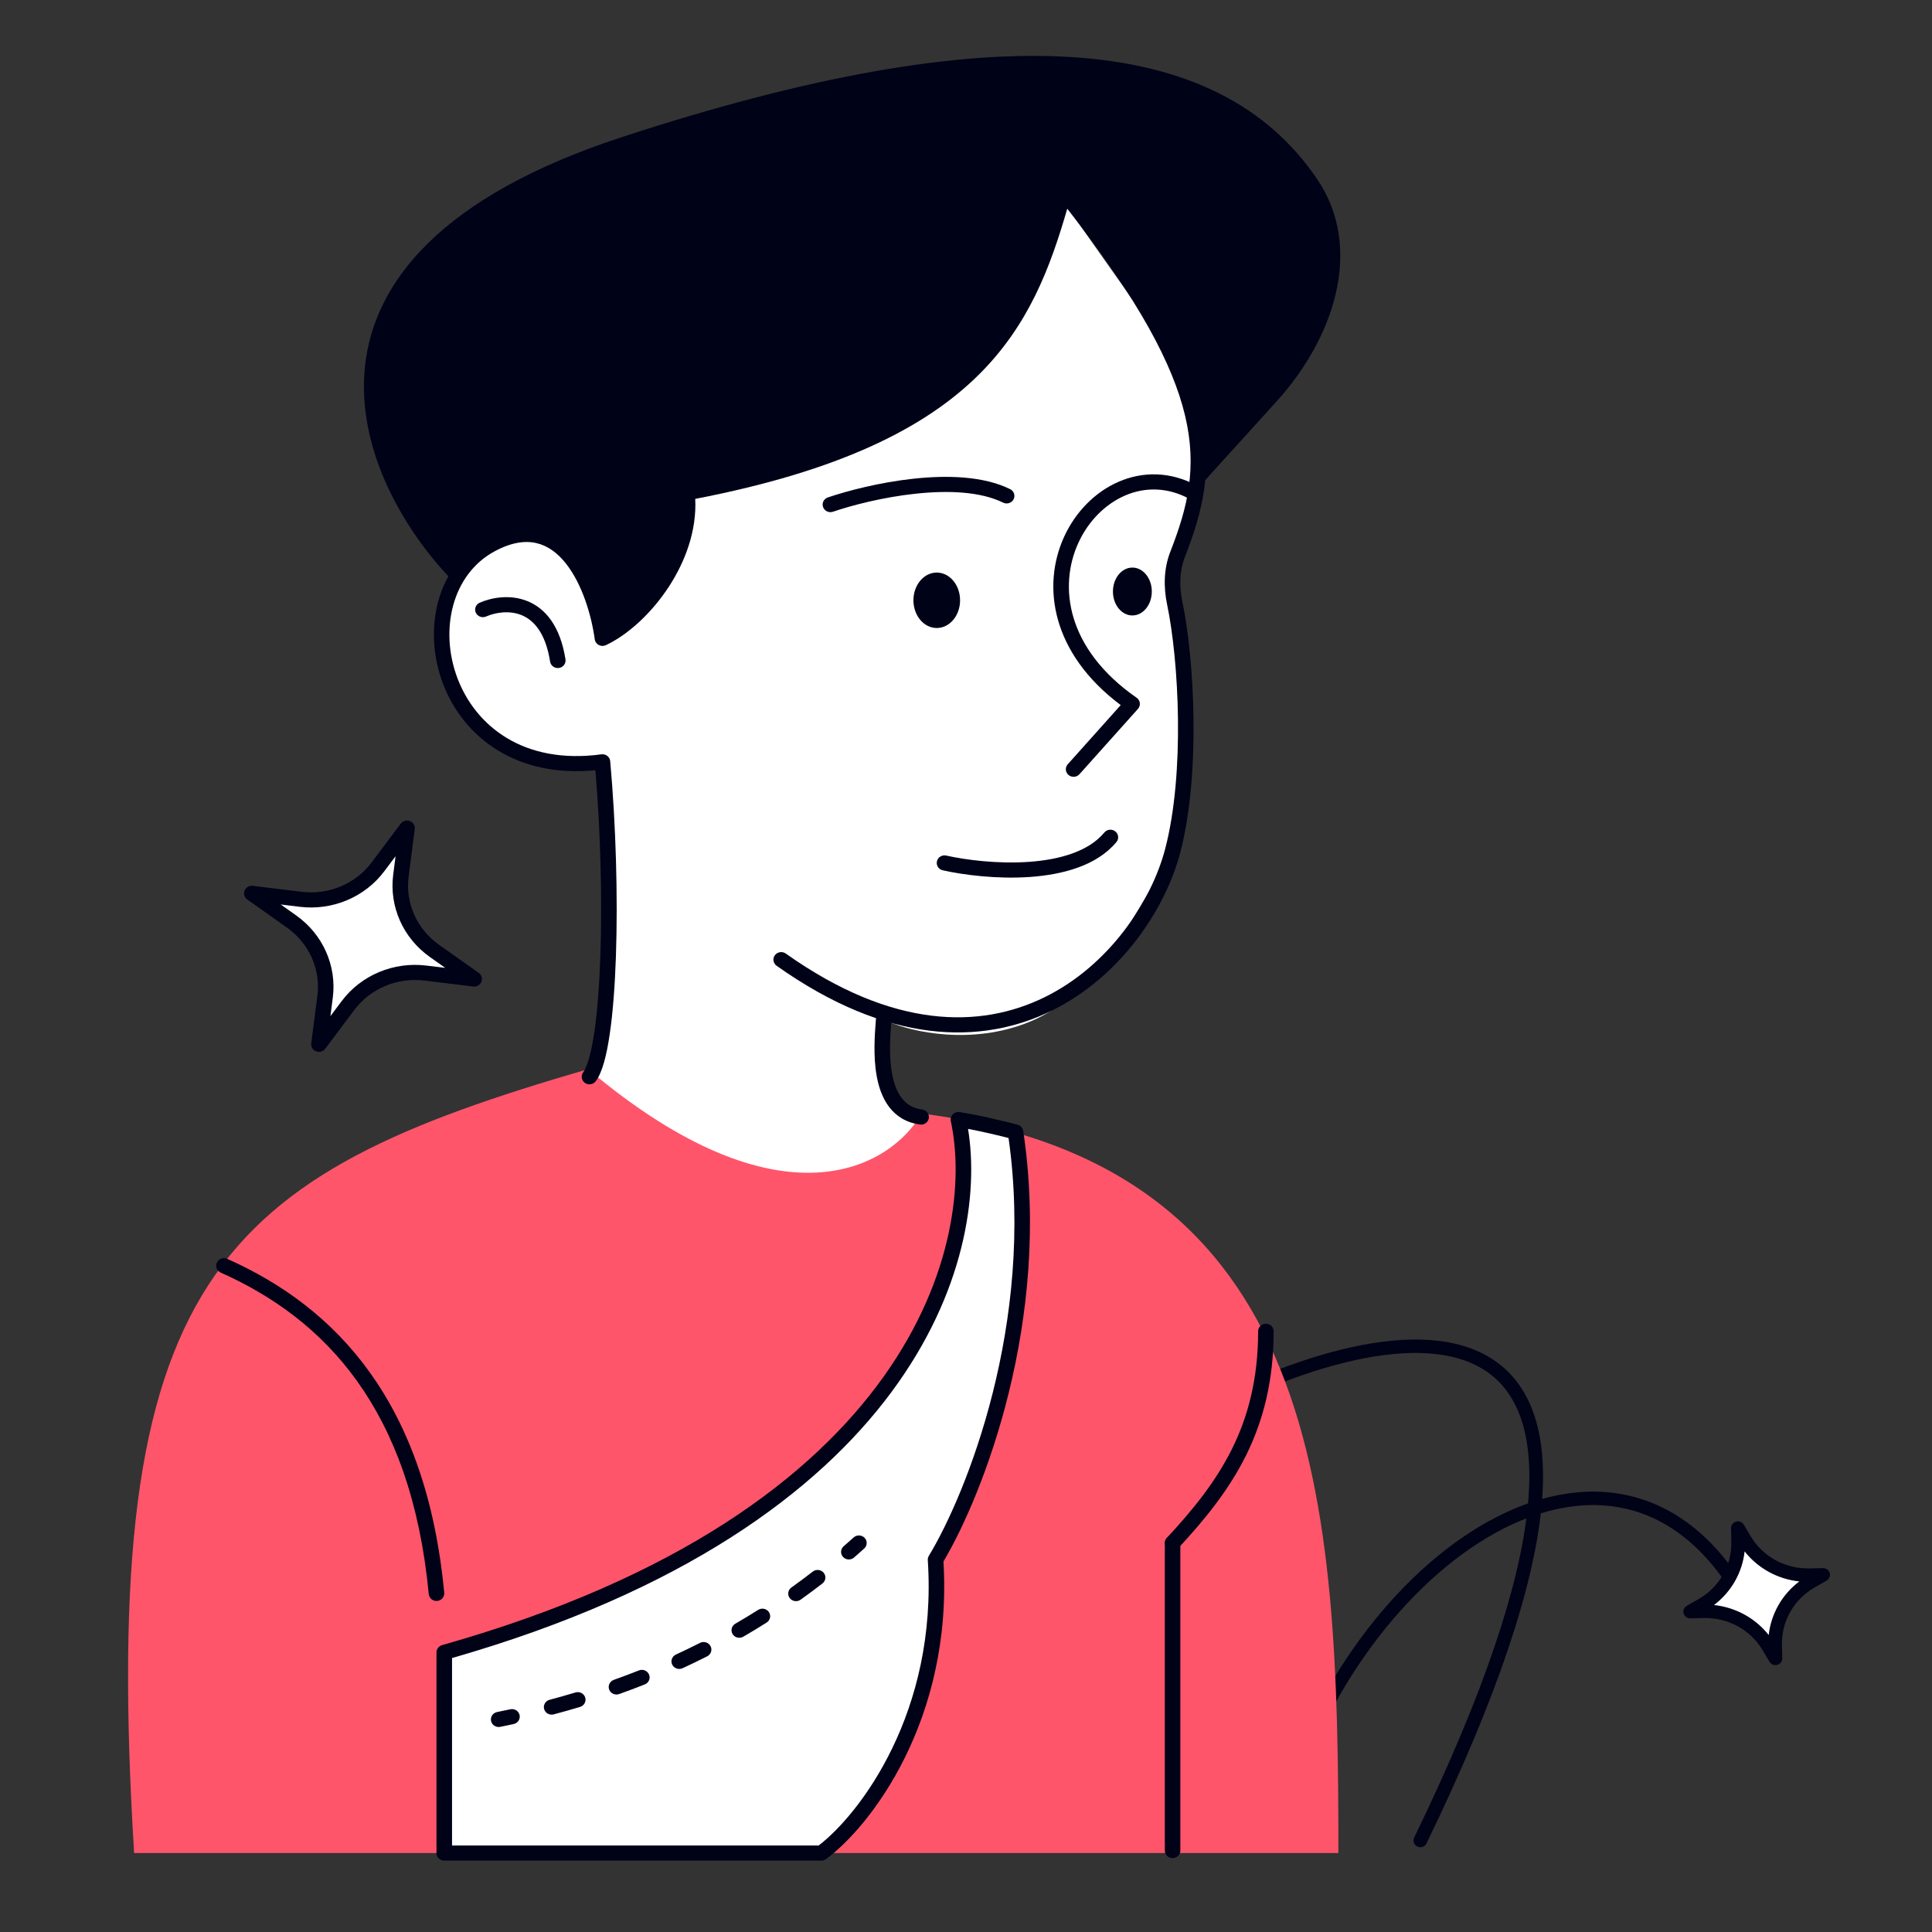
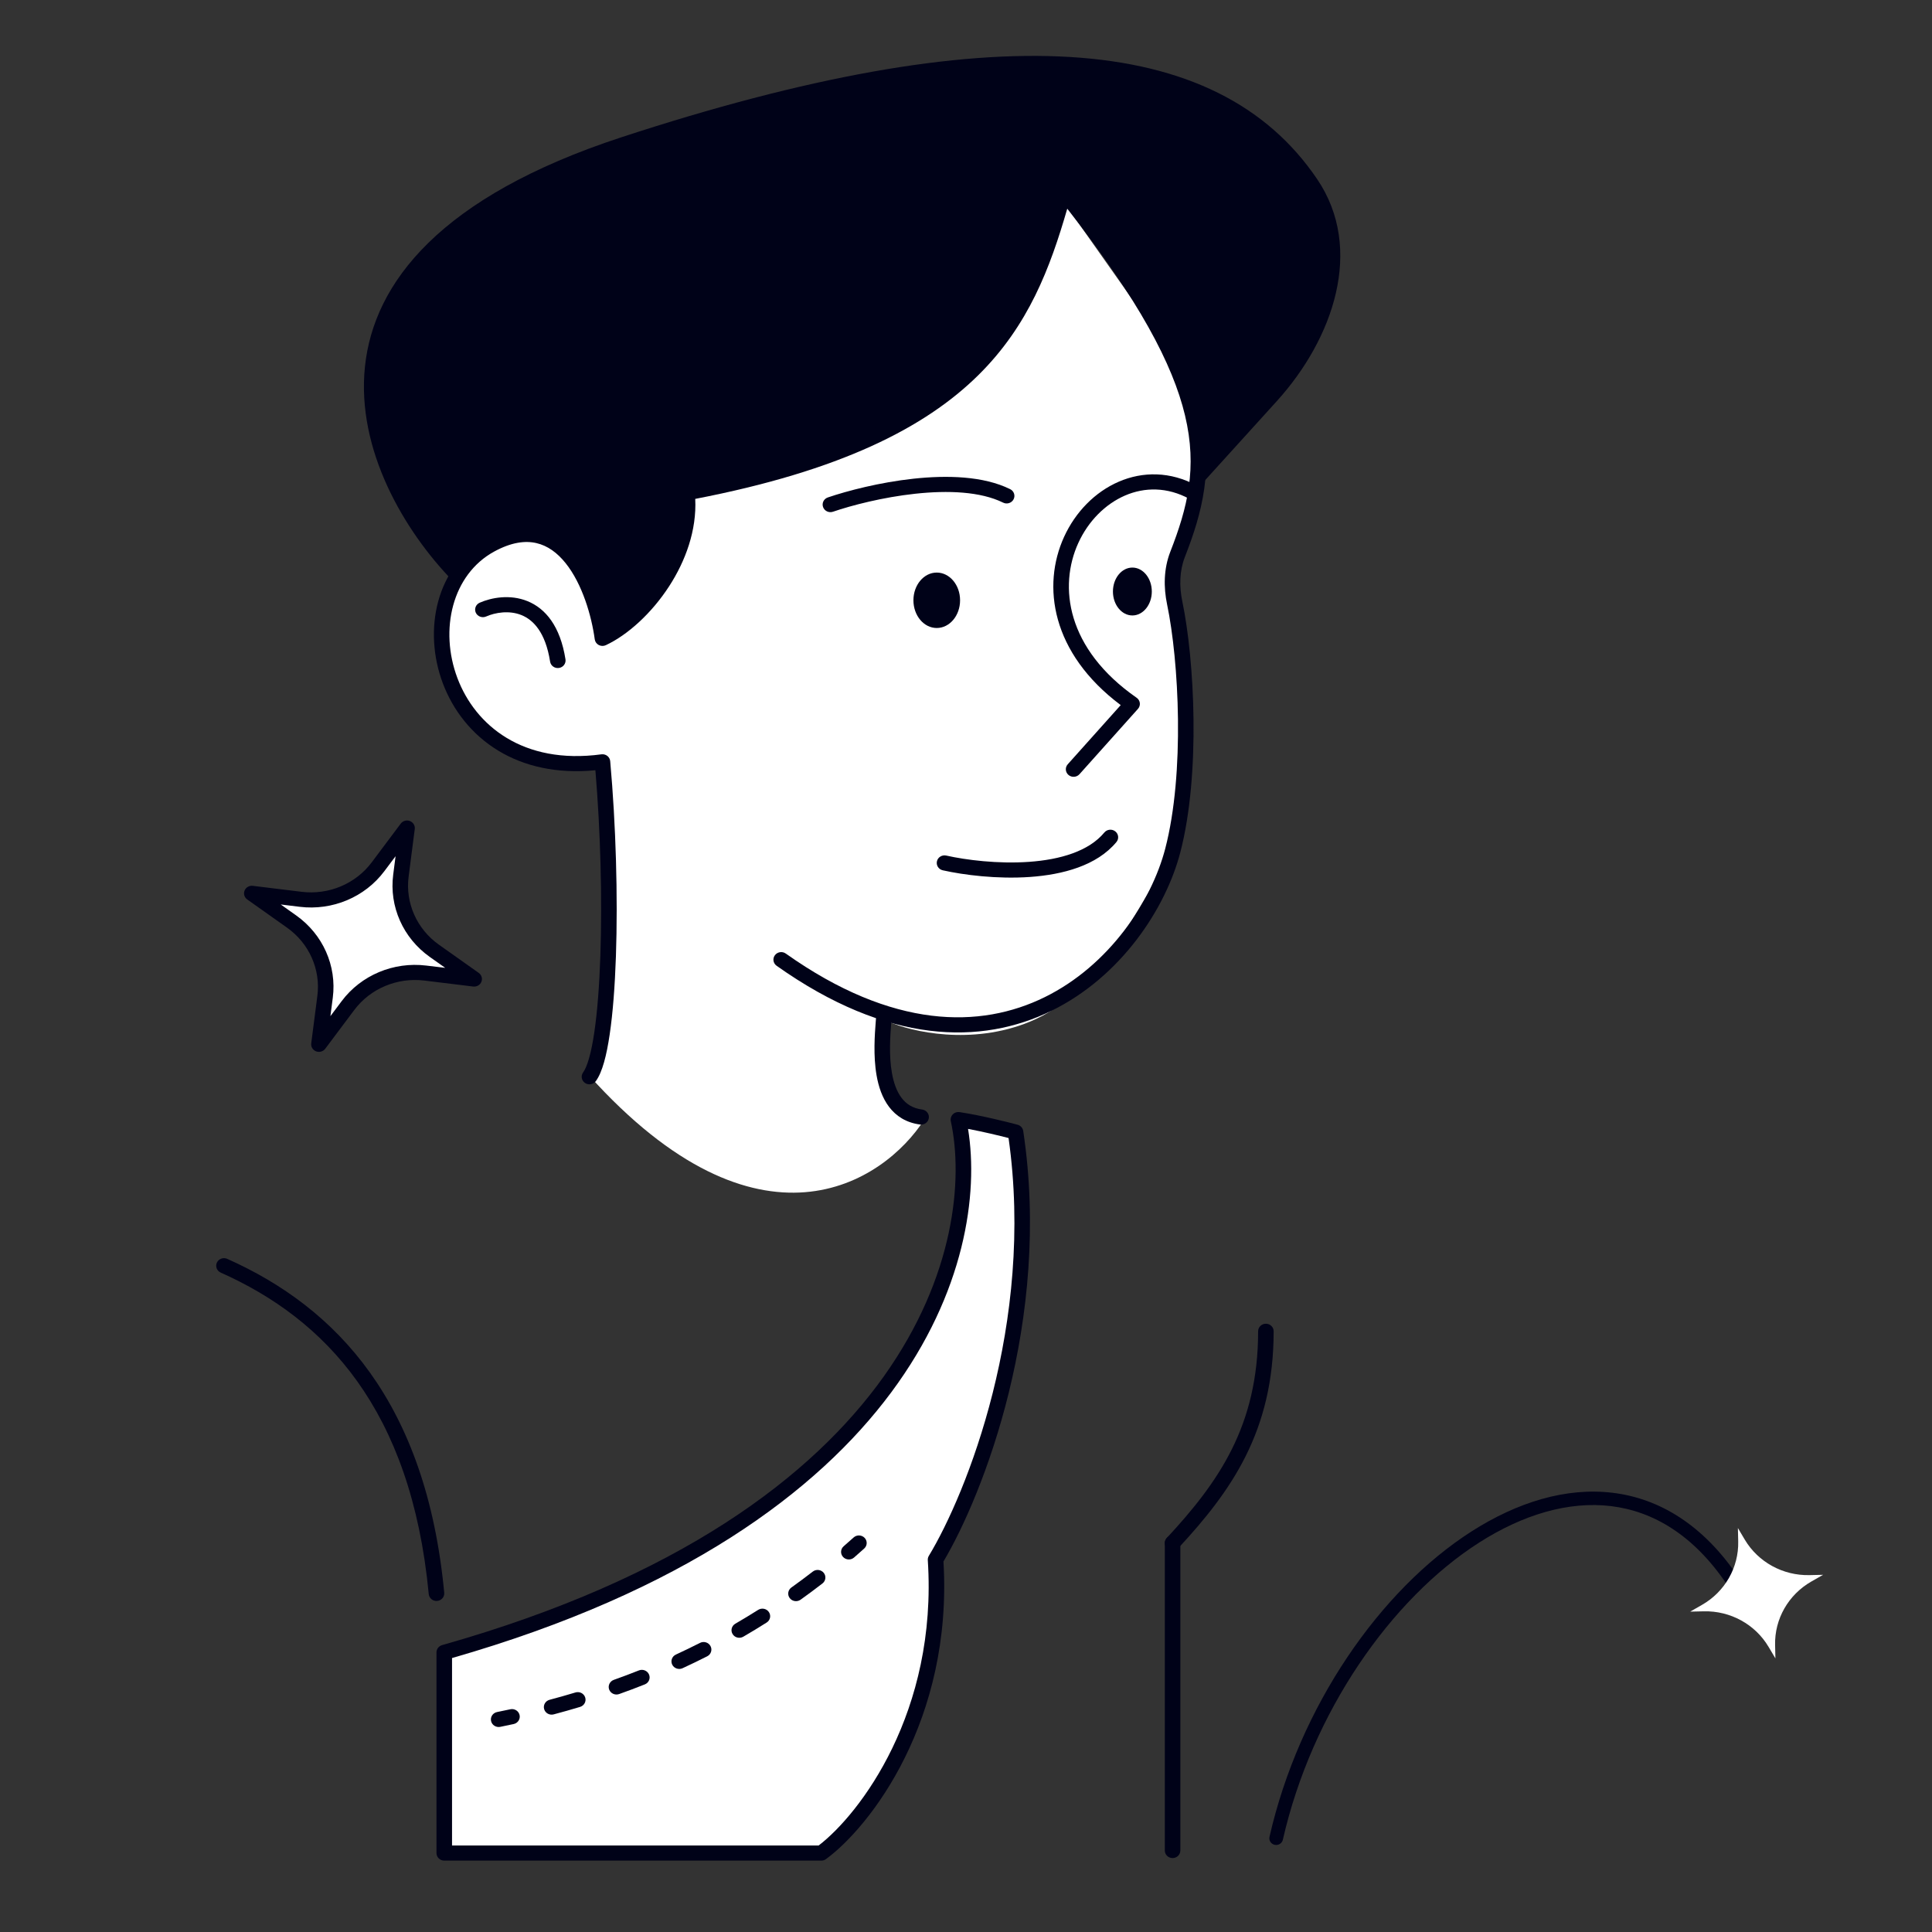
<svg xmlns="http://www.w3.org/2000/svg" width="75" height="75" viewBox="0 0 75 75" fill="none">
  <rect x="0" y="0" width="75" height="75" fill="#333333" stroke="none" />
-   <path fill-rule="evenodd" clip-rule="evenodd" d="M52.587 52.805C50.548 53.253 48.34 54.183 46.394 55.235C46.266 55.304 46.104 55.258 46.033 55.132C45.962 55.006 46.009 54.848 46.137 54.779C48.11 53.712 50.367 52.759 52.471 52.297C54.563 51.837 56.568 51.847 57.979 52.791C59.412 53.75 60.139 55.603 59.83 58.599C59.521 61.594 58.174 65.796 55.377 71.56C55.314 71.69 55.156 71.745 55.023 71.683C54.891 71.622 54.834 71.466 54.898 71.336C57.685 65.591 59.002 61.454 59.301 58.546C59.601 55.638 58.881 54.025 57.679 53.222C56.456 52.403 54.639 52.354 52.587 52.805Z" fill="#000218" />
  <path fill-rule="evenodd" clip-rule="evenodd" d="M57.412 59.888C53.997 62.074 50.927 66.468 49.8 71.419C49.768 71.559 49.626 71.647 49.483 71.616C49.34 71.585 49.25 71.445 49.282 71.305C50.435 66.24 53.575 61.722 57.121 59.452C58.897 58.316 60.793 57.73 62.604 57.95C64.423 58.17 66.112 59.198 67.469 61.203C67.551 61.323 67.517 61.484 67.395 61.564C67.273 61.644 67.108 61.611 67.027 61.491C65.74 59.591 64.179 58.666 62.539 58.467C60.89 58.267 59.118 58.796 57.412 59.888Z" fill="#000218" />
  <path d="M67.465 59.318L67.731 59.767C68.251 60.641 69.213 61.169 70.244 61.146L70.773 61.134L70.316 61.395C69.425 61.905 68.886 62.848 68.909 63.859L68.921 64.378L68.655 63.93C68.136 63.056 67.174 62.528 66.143 62.551L65.613 62.563L66.071 62.301C66.962 61.792 67.5 60.848 67.477 59.838L67.465 59.318Z" fill="white" />
-   <path fill-rule="evenodd" clip-rule="evenodd" d="M67.393 59.068C67.509 59.036 67.633 59.085 67.694 59.188L67.961 59.637C68.431 60.428 69.303 60.907 70.238 60.886L70.767 60.874C70.888 60.872 70.996 60.95 71.029 61.064C71.061 61.178 71.011 61.3 70.907 61.36L70.449 61.621C69.642 62.083 69.154 62.938 69.175 63.854L69.187 64.373C69.19 64.492 69.11 64.597 68.994 64.63C68.877 64.662 68.753 64.613 68.692 64.51L68.425 64.061C67.955 63.27 67.083 62.791 66.149 62.812L65.619 62.824C65.498 62.826 65.391 62.748 65.358 62.634C65.325 62.52 65.375 62.398 65.48 62.338L65.937 62.077C66.745 61.615 67.233 60.76 67.211 59.844L67.199 59.325C67.197 59.206 67.276 59.101 67.393 59.068ZM67.726 60.225C67.636 61.049 67.206 61.802 66.537 62.307C67.377 62.396 68.145 62.817 68.661 63.473C68.751 62.65 69.18 61.896 69.849 61.391C69.009 61.303 68.241 60.881 67.726 60.225Z" fill="#000218" />
  <path d="M46.394 18.945C46.898 16.891 45.807 14.381 45.199 13.383L41.361 7.943C40.857 9.166 39.914 12.283 37.334 14.85C34.393 17.776 29.008 18.904 26.826 19.25C26.776 22.527 24.498 24.283 23.366 24.751C22.988 17.784 15.941 20.84 17.325 25.668C18.433 29.531 21.814 29.967 23.366 29.702C24.121 36.792 23.345 40.683 22.862 41.743C29.456 49.077 34.293 45.94 35.887 43.454C34.024 42.965 34.188 40.724 34.502 39.664C35.383 40.052 37.711 40.594 39.977 39.664C42.808 38.503 44.255 34.958 45.45 33.247C46.646 31.536 46.206 25.729 45.702 23.957C45.199 22.184 45.765 21.512 46.394 18.945Z" fill="white" />
  <path d="M24.124 5.328C10.021 9.947 13.867 18.717 17.552 22.525C17.826 21.85 18.841 20.56 20.712 20.805C22.582 21.051 23.26 23.488 23.366 24.675C26.044 23.299 26.714 20.417 26.714 19.147C29.326 18.472 35.08 16.678 37.203 14.909C39.326 13.14 40.952 9.341 41.5 7.662C45.493 12.919 46.491 15.913 46.491 16.752V18.963L49.564 15.574C51.766 13.145 52.964 9.661 51.134 6.957C47.224 1.18 38.482 0.626 24.124 5.328Z" fill="#000218" />
  <path fill-rule="evenodd" clip-rule="evenodd" d="M43.674 19.236C44.435 18.908 45.313 18.899 46.175 19.368C46.321 19.447 46.505 19.397 46.586 19.255C46.668 19.114 46.616 18.935 46.47 18.856C45.434 18.292 44.356 18.299 43.429 18.7C42.509 19.097 41.748 19.875 41.307 20.842C40.443 22.736 40.803 25.345 43.506 27.372L41.45 29.669C41.34 29.792 41.353 29.977 41.479 30.084C41.605 30.19 41.795 30.177 41.905 30.055L44.176 27.518C44.231 27.456 44.258 27.373 44.248 27.291C44.238 27.209 44.193 27.135 44.124 27.087C41.392 25.184 41.093 22.76 41.859 21.08C42.246 20.23 42.906 19.568 43.674 19.236Z" fill="#000218" />
  <path d="M35.459 23.303C35.459 23.897 35.864 24.379 36.364 24.379C36.865 24.379 37.27 23.897 37.27 23.303C37.27 22.709 36.865 22.227 36.364 22.227C35.864 22.227 35.459 22.709 35.459 23.303Z" fill="#000218" />
  <path d="M43.204 22.963C43.204 23.476 43.542 23.892 43.959 23.892C44.375 23.892 44.713 23.476 44.713 22.963C44.713 22.449 44.375 22.033 43.959 22.033C43.542 22.033 43.204 22.449 43.204 22.963Z" fill="#000218" />
-   <path d="M51.956 71.935H5.207C3.818 49.496 8.428 45.684 22.828 41.504C30.356 47.848 34.596 45.295 35.775 43.225C51.363 45.25 51.956 58.164 51.956 71.935Z" fill="#FF556A" />
  <path fill-rule="evenodd" clip-rule="evenodd" d="M43.295 32.274C43.424 32.376 43.445 32.56 43.34 32.687C42.577 33.608 41.251 33.953 39.988 34.043C38.71 34.133 37.41 33.967 36.599 33.785C36.436 33.749 36.335 33.592 36.372 33.433C36.409 33.275 36.571 33.177 36.734 33.213C37.5 33.385 38.738 33.542 39.944 33.457C41.165 33.371 42.27 33.042 42.87 32.318C42.975 32.192 43.165 32.172 43.295 32.274Z" fill="#000218" />
  <path fill-rule="evenodd" clip-rule="evenodd" d="M8.42 49.013C8.351 49.16 8.417 49.335 8.569 49.402C10.607 50.311 12.45 51.638 13.87 53.625C15.291 55.614 16.301 58.279 16.644 61.883C16.659 62.044 16.806 62.163 16.972 62.148C17.138 62.133 17.26 61.99 17.245 61.829C16.895 58.145 15.858 55.378 14.366 53.29C12.874 51.202 10.939 49.813 8.82 48.868C8.669 48.801 8.49 48.866 8.42 49.013Z" fill="#000218" />
  <path fill-rule="evenodd" clip-rule="evenodd" d="M45.52 59.605C45.353 59.605 45.218 59.737 45.218 59.899V71.836C45.218 71.999 45.353 72.13 45.52 72.13C45.686 72.13 45.821 71.999 45.821 71.836V59.899C45.821 59.737 45.686 59.605 45.52 59.605Z" fill="#000218" />
  <path fill-rule="evenodd" clip-rule="evenodd" d="M49.142 51.387C48.975 51.387 48.84 51.518 48.84 51.68C48.84 55.351 47.306 57.536 45.295 59.703C45.184 59.823 45.194 60.009 45.317 60.117C45.441 60.226 45.632 60.217 45.744 60.096C47.8 57.879 49.443 55.559 49.443 51.68C49.443 51.518 49.308 51.387 49.142 51.387Z" fill="#000218" />
  <path fill-rule="evenodd" clip-rule="evenodd" d="M41.242 7.168C41.13 7.19 41.04 7.271 41.01 7.379C40.317 9.863 39.545 12.177 37.554 14.146C35.563 16.115 32.318 17.772 26.61 18.841C26.456 18.87 26.351 19.009 26.367 19.161C26.494 20.305 26.099 21.468 25.466 22.444C24.934 23.264 24.252 23.927 23.617 24.32C23.444 23.416 23.073 22.299 22.433 21.5C22.057 21.031 21.573 20.652 20.963 20.512C20.349 20.37 19.655 20.481 18.887 20.901C16.919 21.977 16.417 24.473 17.191 26.526C17.582 27.564 18.304 28.514 19.355 29.148C20.341 29.742 21.6 30.047 23.113 29.901C23.313 32.271 23.382 34.908 23.306 37.106C23.267 38.252 23.189 39.273 23.071 40.073C23.012 40.473 22.944 40.812 22.867 41.081C22.789 41.356 22.709 41.533 22.638 41.629C22.541 41.76 22.571 41.943 22.706 42.038C22.841 42.133 23.03 42.103 23.128 41.972C23.262 41.791 23.365 41.532 23.449 41.237C23.535 40.936 23.607 40.57 23.668 40.156C23.791 39.328 23.87 38.283 23.91 37.125C23.989 34.809 23.91 32.017 23.688 29.548C23.681 29.468 23.64 29.394 23.576 29.344C23.511 29.294 23.428 29.272 23.346 29.283C21.815 29.49 20.595 29.204 19.673 28.648C18.749 28.091 18.107 27.252 17.757 26.324C17.049 24.445 17.555 22.302 19.183 21.412C19.853 21.046 20.391 20.983 20.823 21.083C21.26 21.183 21.636 21.46 21.957 21.861C22.607 22.671 22.965 23.911 23.088 24.82C23.101 24.913 23.159 24.995 23.244 25.04C23.329 25.084 23.431 25.087 23.518 25.046C24.369 24.648 25.297 23.806 25.977 22.757C26.611 21.778 27.05 20.587 26.989 19.367C32.601 18.284 35.907 16.612 37.984 14.558C39.932 12.631 40.767 10.396 41.431 8.101C44.213 11.652 45.526 14.137 46.001 16.121C46.492 18.172 46.095 19.719 45.431 21.419C45.173 22.08 45.167 22.797 45.306 23.462C45.764 25.656 45.999 30.006 45.235 32.942C44.7 34.995 43.064 37.477 40.551 38.712C38.066 39.933 34.663 39.964 30.504 37.017C30.369 36.921 30.18 36.95 30.082 37.081C29.984 37.212 30.013 37.395 30.148 37.491C34.454 40.543 38.099 40.575 40.823 39.236C43.519 37.911 45.251 35.273 45.82 33.087C46.613 30.039 46.367 25.596 45.897 23.345C45.775 22.759 45.788 22.16 45.995 21.627C46.679 19.878 47.119 18.202 46.589 15.988C46.064 13.793 44.592 11.098 41.54 7.276C41.469 7.188 41.354 7.146 41.242 7.168Z" fill="#000218" />
  <path fill-rule="evenodd" clip-rule="evenodd" d="M34.328 39.255C34.495 39.266 34.62 39.406 34.609 39.568C34.605 39.615 34.601 39.666 34.597 39.722C34.56 40.201 34.502 40.959 34.624 41.65C34.691 42.033 34.81 42.37 34.998 42.618C35.178 42.858 35.429 43.025 35.798 43.072C35.963 43.094 36.079 43.242 36.057 43.402C36.035 43.563 35.883 43.676 35.718 43.654C35.177 43.584 34.783 43.326 34.511 42.966C34.246 42.615 34.104 42.179 34.029 41.749C33.894 40.981 33.959 40.148 33.995 39.676C33.999 39.621 34.003 39.572 34.007 39.527C34.018 39.366 34.162 39.243 34.328 39.255Z" fill="#000218" />
  <path fill-rule="evenodd" clip-rule="evenodd" d="M20.476 23.336C19.797 23.061 19.076 23.198 18.622 23.397C18.47 23.464 18.403 23.638 18.471 23.786C18.54 23.933 18.718 23.999 18.87 23.933C19.227 23.776 19.767 23.685 20.244 23.878C20.697 24.062 21.174 24.537 21.355 25.684C21.38 25.845 21.534 25.955 21.699 25.93C21.864 25.906 21.977 25.756 21.952 25.596C21.75 24.311 21.179 23.621 20.476 23.336Z" fill="#000218" />
  <path fill-rule="evenodd" clip-rule="evenodd" d="M35.528 19.167C34.268 19.303 33.059 19.618 32.337 19.865C32.179 19.919 32.007 19.838 31.952 19.685C31.896 19.532 31.979 19.365 32.136 19.311C32.896 19.052 34.15 18.725 35.461 18.583C36.761 18.443 38.175 18.476 39.214 18.989C39.363 19.062 39.422 19.239 39.347 19.383C39.272 19.528 39.09 19.586 38.941 19.512C38.065 19.08 36.8 19.029 35.528 19.167Z" fill="#000218" />
  <path d="M17.246 64.147C35.786 58.903 38.221 48.155 37.205 43.463C38.048 43.592 39.09 43.857 39.423 43.947C40.532 51.296 37.815 58.076 36.318 60.547C36.717 66.65 33.527 70.737 31.883 71.937H17.246V64.147Z" fill="white" />
  <path fill-rule="evenodd" clip-rule="evenodd" d="M36.986 43.259C37.055 43.189 37.154 43.157 37.252 43.172C38.112 43.303 39.168 43.572 39.503 43.662C39.618 43.693 39.704 43.787 39.721 43.902C40.831 51.26 38.155 58.043 36.625 60.617C36.994 66.776 33.776 70.921 32.064 72.17C32.012 72.208 31.948 72.229 31.883 72.229H17.246C17.079 72.229 16.944 72.097 16.944 71.935V64.145C16.944 64.015 17.033 63.9 17.162 63.863C35.586 58.653 37.886 48.031 36.91 43.522C36.889 43.428 36.918 43.33 36.986 43.259ZM37.58 43.824C38.397 48.86 35.487 59.215 17.548 64.365V71.642H31.78C33.373 70.424 36.403 66.464 36.017 60.564C36.013 60.506 36.027 60.447 36.058 60.397C37.517 57.988 40.173 51.371 39.152 44.178C38.797 44.087 38.176 43.935 37.58 43.824Z" fill="#000218" />
  <path fill-rule="evenodd" clip-rule="evenodd" d="M33.565 59.7C33.678 59.819 33.67 60.004 33.548 60.114C33.417 60.233 33.285 60.349 33.153 60.464C33.029 60.572 32.838 60.561 32.727 60.44C32.616 60.319 32.627 60.134 32.751 60.026C32.88 59.913 33.01 59.799 33.138 59.684C33.26 59.574 33.451 59.581 33.565 59.7ZM31.976 61.056C32.08 61.183 32.058 61.368 31.928 61.469C31.647 61.686 31.364 61.897 31.079 62.1C30.945 62.196 30.756 62.168 30.657 62.038C30.558 61.907 30.587 61.723 30.721 61.627C31 61.428 31.277 61.222 31.552 61.009C31.682 60.908 31.872 60.929 31.976 61.056ZM29.849 62.581C29.94 62.717 29.901 62.899 29.761 62.987C29.46 63.178 29.158 63.361 28.854 63.537C28.71 63.62 28.525 63.575 28.44 63.435C28.354 63.296 28.401 63.116 28.544 63.033C28.842 62.86 29.138 62.681 29.432 62.495C29.572 62.407 29.759 62.445 29.849 62.581ZM27.582 63.901C27.659 64.045 27.602 64.222 27.454 64.297C27.136 64.458 26.817 64.612 26.497 64.76C26.347 64.829 26.167 64.767 26.095 64.621C26.024 64.474 26.088 64.299 26.238 64.23C26.552 64.085 26.864 63.934 27.175 63.776C27.323 63.701 27.505 63.757 27.582 63.901ZM25.196 65.006C25.259 65.156 25.186 65.327 25.031 65.388C24.7 65.52 24.368 65.645 24.035 65.763C23.879 65.819 23.706 65.741 23.648 65.589C23.591 65.437 23.671 65.268 23.827 65.212C24.153 65.096 24.479 64.974 24.803 64.845C24.957 64.784 25.133 64.856 25.196 65.006ZM22.717 65.895C22.767 66.049 22.678 66.214 22.518 66.262C22.177 66.365 21.835 66.461 21.494 66.552C21.333 66.595 21.167 66.503 21.123 66.346C21.079 66.19 21.174 66.029 21.334 65.986C21.67 65.897 22.005 65.802 22.34 65.701C22.499 65.653 22.668 65.74 22.717 65.895ZM20.17 66.576C20.206 66.734 20.104 66.891 19.941 66.927C19.767 66.964 19.593 67.001 19.42 67.036C19.257 67.069 19.097 66.967 19.063 66.808C19.029 66.649 19.134 66.494 19.297 66.461C19.468 66.426 19.639 66.391 19.809 66.354C19.972 66.318 20.133 66.418 20.17 66.576Z" fill="#000218" />
  <path d="M15.801 32.145L15.563 33.99C15.417 35.12 15.915 36.239 16.862 36.91L18.407 38.005L16.51 37.773C15.347 37.632 14.197 38.115 13.507 39.036L12.381 40.539L12.619 38.694C12.765 37.563 12.268 36.445 11.321 35.774L9.775 34.679L11.672 34.91C12.835 35.052 13.985 34.568 14.675 33.647L15.801 32.145Z" fill="white" />
  <path fill-rule="evenodd" clip-rule="evenodd" d="M15.912 31.872C16.04 31.922 16.118 32.049 16.101 32.182L15.863 34.027C15.73 35.051 16.181 36.065 17.039 36.673L18.585 37.768C18.696 37.847 18.738 37.989 18.688 38.114C18.637 38.238 18.506 38.313 18.369 38.297L16.472 38.065C15.419 37.937 14.377 38.375 13.751 39.21L12.625 40.713C12.544 40.821 12.398 40.862 12.27 40.813C12.142 40.763 12.065 40.636 12.082 40.503L12.32 38.658C12.452 37.633 12.001 36.62 11.143 36.012L9.598 34.917C9.486 34.838 9.444 34.696 9.495 34.571C9.546 34.447 9.676 34.371 9.813 34.388L11.71 34.62C12.764 34.748 13.806 34.31 14.431 33.475L15.557 31.972C15.638 31.864 15.784 31.823 15.912 31.872ZM15.356 33.238L14.919 33.821C14.164 34.828 12.906 35.357 11.635 35.202L10.899 35.112L11.498 35.537C12.534 36.271 13.078 37.495 12.919 38.731L12.826 39.447L13.263 38.864C14.018 37.857 15.276 37.328 16.547 37.483L17.284 37.572L16.684 37.148C15.648 36.414 15.104 35.19 15.264 33.954L15.356 33.238Z" fill="#000218" />
</svg>